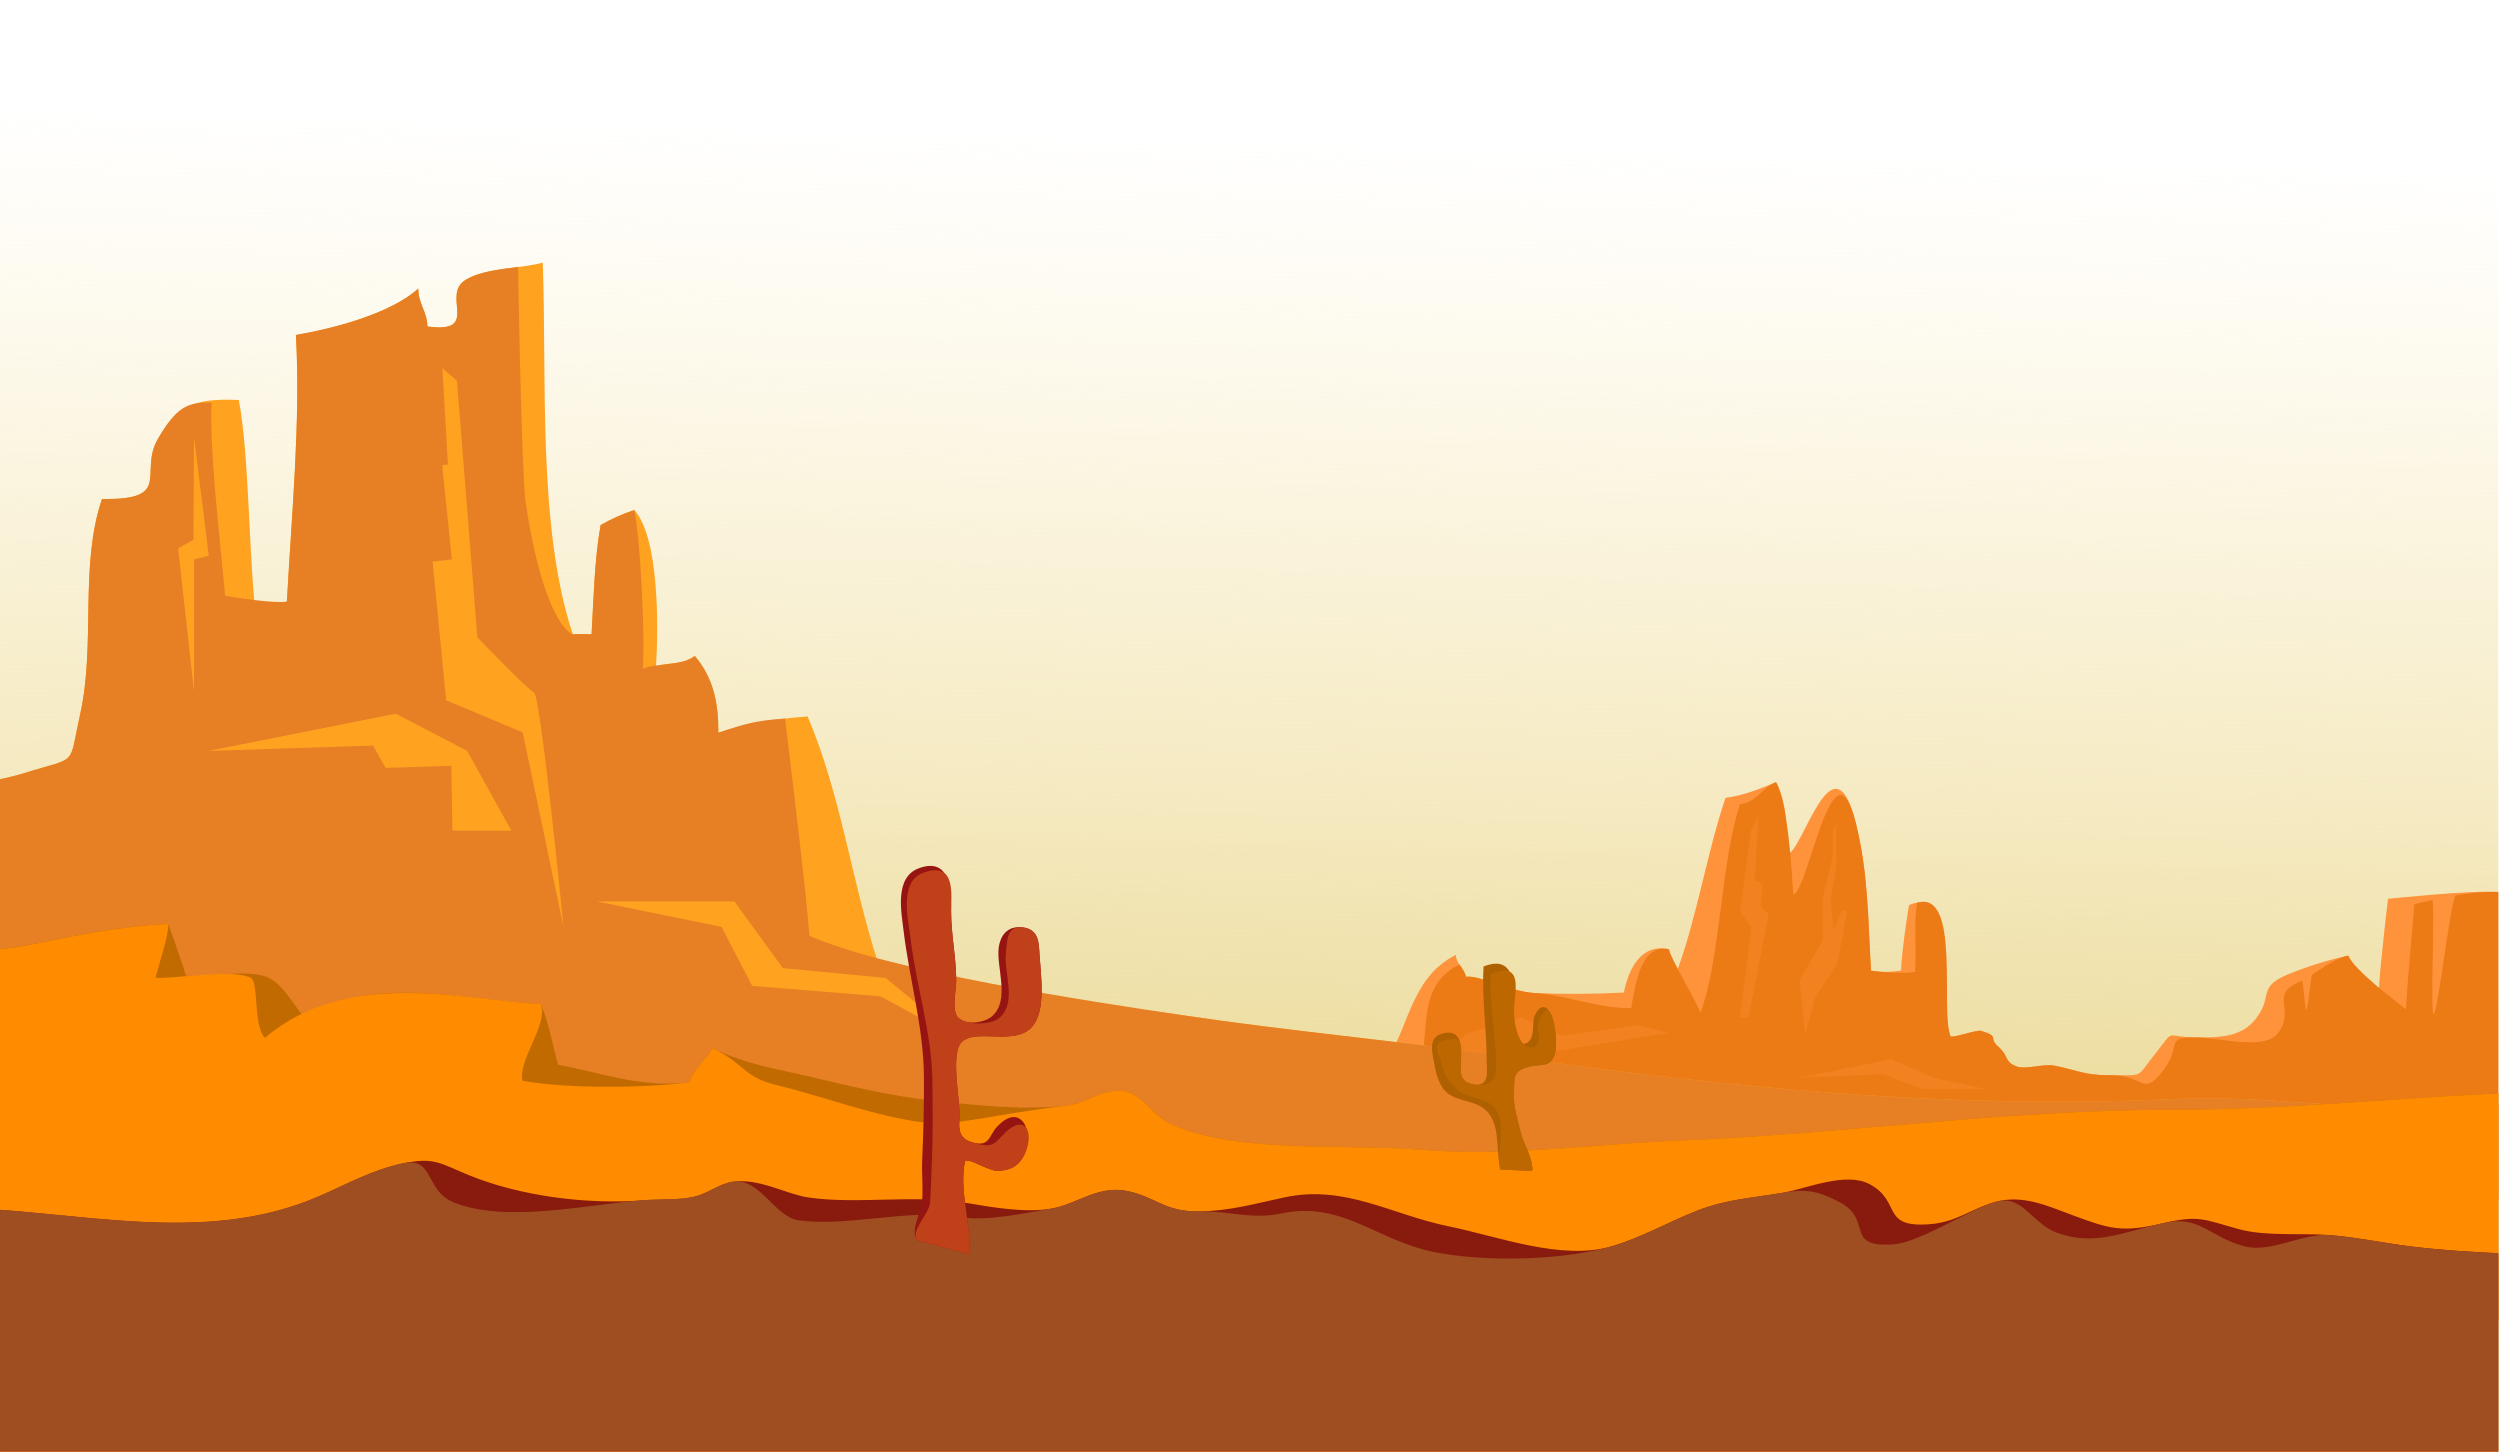
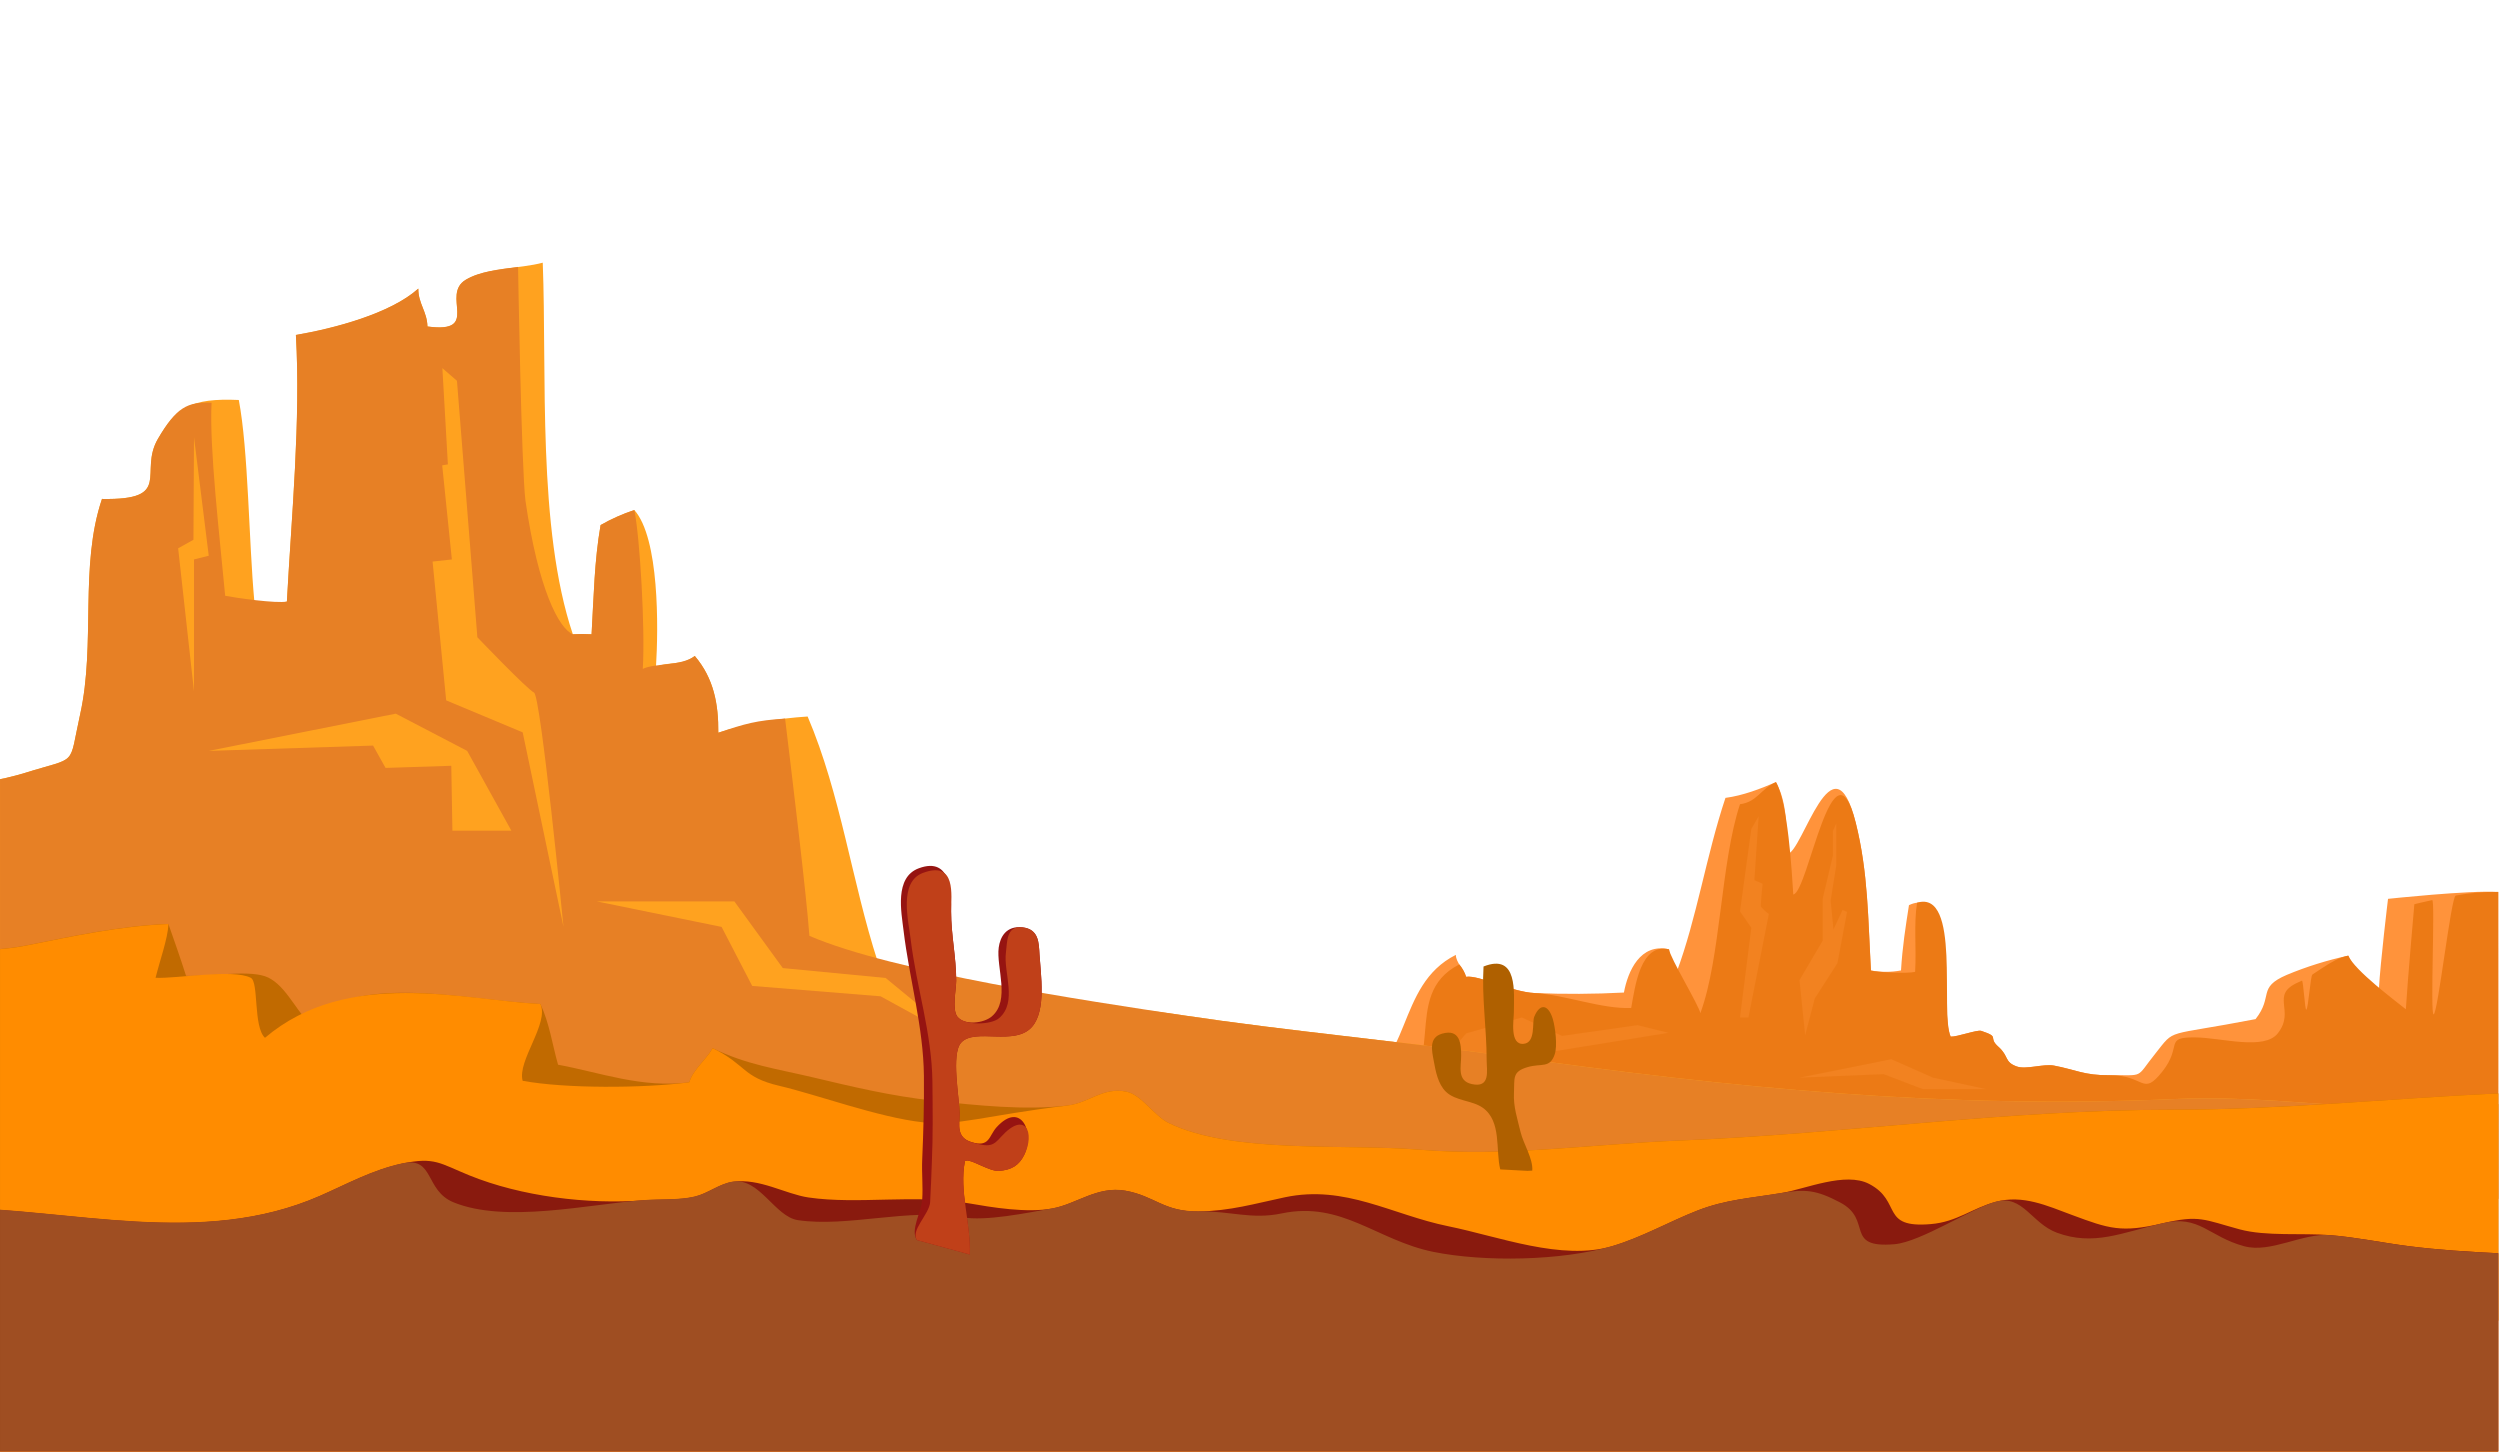
<svg xmlns="http://www.w3.org/2000/svg" width="1441" height="837" viewBox="0 0 1441 837" fill="none">
  <g clip-path="url(#clip0_1185_4908)">
-     <rect x="-5.071" y="0.863" width="1445.09" height="836.988" fill="url(#paint0_linear_1185_4908)" />
-     <path d="M1439.98 514.125C1423.24 513.062 1376.46 518.095 1376.46 518.095C1376.46 518.095 1372.07 554.218 1371.17 570.362C1365.48 565.795 1357.1 559.284 1353.53 550.83C1341.27 553.488 1329.37 557.217 1318.02 561.958C1300.87 569.349 1310.57 574.149 1300.1 587.419C1292.26 597.384 1280.5 598.165 1265.63 597.965C1246.85 597.716 1254.3 592.302 1242.23 607.416C1230.6 621.948 1236.54 619.54 1215.79 619.756C1201.42 619.905 1196.4 616.567 1183.94 614.209C1177.78 613.046 1167.79 616.667 1162.38 614.69C1155.13 612.05 1158.03 608.811 1151.89 603.38C1145.39 597.6 1153.34 597.965 1141.98 594.195C1139.63 593.415 1128.12 597.716 1124.34 597.517C1118.13 583.483 1127.18 508.96 1100.33 521.732C1098.37 534.288 1096.55 545.748 1095.74 559.367C1090.02 560.43 1084.1 560.43 1078.38 559.367C1076.73 529.804 1076.81 502.798 1069.64 474.182C1056.56 421.981 1039.02 491.039 1030.44 492.136C1029.56 478.052 1030.44 463.054 1023.64 450.813C1014.76 454.667 1004.57 458.586 994.553 459.898C983.421 493.265 978.051 529.206 966.272 560.729C965.821 556.776 962.47 551.827 961.98 547.193C945.419 543.356 938.285 559.882 936.031 572.106C918.855 573.006 901.634 573.1 884.446 572.388C871.041 571.707 852.833 561.991 845.033 563.021C843.798 558.802 839.153 554.717 839.153 550.382C803.875 568.153 814.948 614.408 776.73 630.568L1229.78 703.314C1237.33 692.103 1253.3 694.162 1266.12 694.627C1323.39 696.703 1383.02 699.377 1440 690.99L1439.98 514.125Z" fill="#FF933B" />
+     <path d="M1439.98 514.125C1423.24 513.062 1376.46 518.095 1376.46 518.095C1376.46 518.095 1372.07 554.218 1371.17 570.362C1365.48 565.795 1357.1 559.284 1353.53 550.83C1341.27 553.488 1329.37 557.217 1318.02 561.958C1300.87 569.349 1310.57 574.149 1300.1 587.419C1246.85 597.716 1254.3 592.302 1242.23 607.416C1230.6 621.948 1236.54 619.54 1215.79 619.756C1201.42 619.905 1196.4 616.567 1183.94 614.209C1177.78 613.046 1167.79 616.667 1162.38 614.69C1155.13 612.05 1158.03 608.811 1151.89 603.38C1145.39 597.6 1153.34 597.965 1141.98 594.195C1139.63 593.415 1128.12 597.716 1124.34 597.517C1118.13 583.483 1127.18 508.96 1100.33 521.732C1098.37 534.288 1096.55 545.748 1095.74 559.367C1090.02 560.43 1084.1 560.43 1078.38 559.367C1076.73 529.804 1076.81 502.798 1069.64 474.182C1056.56 421.981 1039.02 491.039 1030.44 492.136C1029.56 478.052 1030.44 463.054 1023.64 450.813C1014.76 454.667 1004.57 458.586 994.553 459.898C983.421 493.265 978.051 529.206 966.272 560.729C965.821 556.776 962.47 551.827 961.98 547.193C945.419 543.356 938.285 559.882 936.031 572.106C918.855 573.006 901.634 573.1 884.446 572.388C871.041 571.707 852.833 561.991 845.033 563.021C843.798 558.802 839.153 554.717 839.153 550.382C803.875 568.153 814.948 614.408 776.73 630.568L1229.78 703.314C1237.33 692.103 1253.3 694.162 1266.12 694.627C1323.39 696.703 1383.02 699.377 1440 690.99L1439.98 514.125Z" fill="#FF933B" />
    <path d="M1439.98 514.125C1431.74 513.966 1423.51 514.663 1415.48 516.201C1412.81 516.65 1405.19 584.214 1402.74 584.695C1400.66 585.094 1403.72 518.427 1401.92 518.809C1395.8 520.121 1391.63 521.201 1391.63 521.201C1391.63 521.201 1387.71 565.595 1386.73 581.739C1381.04 577.155 1357.09 559.284 1353.55 550.83C1348.49 551.76 1343.55 554.7 1338.67 557.889C1336.71 559.168 1334.75 560.463 1332.89 561.709C1331.73 562.44 1330.52 581.29 1329.36 581.955C1328.5 582.47 1327.68 564.815 1326.79 565.247C1326.21 565.546 1325.6 565.828 1324.99 566.094C1307.86 573.484 1323.38 582.353 1312.92 595.607C1305.08 605.572 1280.54 598.165 1265.64 597.965C1246.87 597.716 1258.35 602.649 1246.28 617.763C1234.66 632.295 1236.48 619.54 1215.8 619.756C1201.44 619.905 1196.42 616.567 1183.96 614.209C1177.8 613.046 1167.81 616.667 1162.4 614.69C1155.15 612.05 1158.05 608.811 1151.91 603.38C1145.41 597.6 1153.36 597.965 1142 594.195C1139.64 593.415 1128.14 597.716 1124.36 597.517C1118.14 583.483 1130.49 512.714 1104.99 520.32C1103.03 532.893 1104.68 546.479 1103.88 560.181C1099.37 561.244 1082.9 560.513 1078.4 559.45C1076.75 529.887 1076.83 502.881 1069.66 474.265C1056.58 422.064 1042.22 514.491 1033.65 515.587C1032.75 501.503 1030.57 463.137 1023.7 450.813C1014.82 454.667 1012.94 462.24 1002.94 463.552C991.808 496.919 991.847 552.491 980.068 584.014C979.618 580.061 962.429 551.827 962.037 547.193C945.476 543.356 942.438 568.784 940.224 580.991C923.388 581.772 901.437 573.219 884.504 572.388C871.098 571.707 852.89 561.991 845.09 563.021C844.329 560.457 842.999 558.039 841.17 555.896C805.892 573.667 837.466 618.029 799.229 634.189L1229.78 703.314C1237.32 692.103 1253.3 694.162 1266.12 694.627C1323.38 696.703 1383.02 699.377 1440 690.99L1439.98 514.125Z" fill="#EC7A15" />
    <path opacity="0.3" d="M821.297 623.077L845.149 595.607L877.154 586.456L900.359 597.085L943.79 590.89L961.763 595.325L894.146 606.236L869.647 600.34L849.715 612.747L845.795 606.535L821.297 623.077Z" fill="#FF933B" />
    <path opacity="0.3" d="M1009.45 477.803L1002.92 525.337L1009.45 534.787L1002.92 586.456H1007.82L1019.58 526.815C1017.88 525.586 1016.35 524.198 1015.01 522.679C1014.68 521.799 1015.99 509.392 1015.99 509.392L1011.25 507.333L1013.7 470.429L1009.45 477.803Z" fill="#FF933B" />
    <path opacity="0.3" d="M1040.49 596.803L1037.22 564.915L1050.6 542.177V517.962L1056.48 493.166V478.982L1058.44 474.564V498.763L1055.19 519.141L1056.82 535.683L1062.05 524.456L1064.66 525.635L1059.11 555.165L1046.04 575.544L1040.49 596.803Z" fill="#FF933B" />
    <path opacity="0.3" d="M1037.22 621.151L1090.14 610.521L1114.14 621.151L1145.01 627.794H1108.34L1085.73 619.158L1037.22 621.151Z" fill="#FF933B" />
    <path d="M1439.98 636.381C1415.48 634.239 1385.36 638.872 1367.46 638.042C1329.2 636.298 1292.55 631.714 1254.81 633.425C1120.36 639.487 997.119 626.898 867.609 608.678C805.324 599.909 743.038 594.411 680.988 585.077C628.071 577.122 553.947 575.112 505.93 554.335C491.015 508.362 484.704 458.005 465.517 412.996C449.093 414.042 429.533 417.098 414.03 422.347C414.187 405.954 411.463 391.023 400.468 378.101C392.746 384.047 385.416 380.991 378.105 384.496C379.536 361.709 380.065 310.189 365.621 293.979C358.782 296.251 352.261 299.159 346.179 302.649C342.572 323.442 342.259 343.605 340.985 365.595C337.39 365.371 333.781 365.371 330.186 365.595C309.607 304.376 315.291 215.769 312.841 151.411C299.729 154.949 280.346 154.251 268.567 161.26C253.75 170.062 277.504 192.484 246.381 188.232C246.243 179.778 241.03 174.945 241.128 166.408C225.135 180.791 192.64 189.361 170.572 193.132C173.394 242.376 168.083 296.802 165.378 346.811C159.209 348.034 152.791 348.034 146.622 346.811C143.368 311.634 143.192 259.632 137.646 230.551C109.874 229.322 101.603 234.935 91.039 253.022C79.691 272.388 100.29 288.365 58.779 287.601C45.687 326.399 55.251 370.91 46.216 411.651C39.318 442.659 45.452 435.75 14.368 445.516C0.125 449.829 -14.827 452.227 -29.945 452.624L-29.945 836.813H1439.98V636.381Z" fill="#FFA21F" />
    <path d="M1439.98 636.381C1415.48 634.239 1385.36 638.873 1367.46 638.042C1329.2 636.298 1292.55 631.714 1254.81 633.425C1120.36 639.487 997.119 626.898 867.609 608.678C805.324 599.909 743.038 594.411 680.988 585.077C628.071 577.122 514.573 560.247 466.536 539.42C464.909 516.268 456.58 447.758 452.523 414.192C436.099 415.238 429.533 417.098 414.03 422.347C414.187 405.954 411.463 391.023 400.468 378.101C392.746 384.047 377.811 382.054 370.501 385.542C371.932 362.755 368.874 309.524 365.621 293.979C358.782 296.251 352.261 299.159 346.179 302.649C342.572 323.442 342.259 343.605 340.985 365.595C337.39 365.371 333.781 365.371 330.186 365.595C322.17 362.273 310.293 339.819 302.885 288.664C300.533 270.295 298.612 153.836 298.612 153.836C287.97 155.231 276.524 156.427 268.547 161.177C253.73 169.979 277.484 192.401 246.361 188.149C246.224 179.695 241.011 174.862 241.109 166.325C225.116 180.708 192.621 189.278 170.552 193.049C173.374 242.293 168.063 296.719 165.358 346.728C159.479 347.973 135.686 344.585 129.786 343.406C126.533 308.229 120.634 258.702 121.947 232.129C107.992 231.514 101.583 234.836 91.02 252.922C79.691 272.388 100.29 288.365 58.779 287.601C45.687 326.399 55.251 370.91 46.216 411.651C39.318 442.659 45.452 435.75 14.368 445.515C0.125 449.829 -14.827 452.227 -29.945 452.624L-29.945 836.813H1439.98V636.381Z" fill="#E78025" />
    <path d="M263.392 219.506L275.152 367.323C275.152 367.323 303.884 397.351 307.803 399.194C311.723 401.038 324.796 534.272 324.796 534.272L301.277 422.131L257.179 403.695L249.34 323.692L260.452 322.463L254.886 268.219L258.159 267.671L254.984 212.198L263.392 219.506Z" fill="#FFA21F" />
    <path d="M111.816 251.959L120.322 320.32L111.816 322.463V398.48L102.683 316.035L111.502 311.119L111.816 251.959Z" fill="#FFA21F" />
    <path d="M120.321 432.81L228.116 411.352L269.274 432.81L294.752 478.799H260.768L260.121 441.396L222.236 442.626L215.043 429.754L120.321 432.81Z" fill="#FFA21F" />
    <path d="M343.904 519.557H423.28L451.209 558.005L510.496 563.702L554.593 600.025L507.556 574.265L433.57 568.286L415.931 534.272L343.904 519.557Z" fill="#FFA21F" />
    <path d="M1439.98 630.236C1377.54 633.176 1315.49 639.636 1252.83 639.636C1155.99 639.636 1064.34 653.555 967.839 657.424C917.273 659.434 868.785 666.924 817.671 662.656C775.71 659.168 710.308 665.247 673.658 647.31C665.172 643.157 657.979 631.017 649.198 629.223C635.812 626.466 627.64 635.75 615.41 637.212C591.127 640.135 562.493 637.095 538.797 634.521C513.476 631.764 490.604 626.217 469.064 621.101C447.525 615.986 430.337 613.76 410.777 604.161C407.053 610.804 399.488 616.501 397.293 623.842C370.07 627.379 345.963 618.178 321.66 613.694C318.407 602.267 316.721 589.827 311.488 578.7C267.508 576.541 208.927 560.729 177.118 588.283C170.278 581.805 163.595 566.343 152.737 562.706C141.879 559.068 119.281 563.038 107.228 562.456C103.975 552.159 100.623 542.709 97.056 532.561C69.402 533.657 42.022 539.537 14.74 545.034C1.609 547.691 -14.658 547.874 -29.965 549.319V749.403L-28.319 749.585C65.58 759.55 165.437 753.97 260.61 754.751C411.757 755.996 569.176 767.755 719.441 752.259C871.686 736.548 1028.54 737.727 1182.17 746.945C1240.62 750.449 1297.22 757.308 1356.17 757.308C1381.95 757.308 1412.11 761.56 1439.96 761.178L1439.98 630.236Z" fill="#C16A00" />
    <path d="M1439.98 630.236C1377.54 633.176 1315.49 639.636 1252.83 639.636C1155.99 639.636 1064.34 653.555 967.839 657.424C917.274 659.434 868.786 666.924 817.672 662.656C775.711 659.168 710.309 665.247 673.659 647.31C665.172 643.157 657.98 631.017 649.199 629.223C635.813 626.466 627.64 635.75 615.411 637.212C567.04 643.025 552.478 649.137 531.899 646.894C506.578 644.137 470.79 630.917 449.25 625.885C427.711 620.852 430.337 613.76 410.778 604.161C407.054 610.804 399.489 616.501 397.294 623.842C370.071 627.379 325.581 627.462 301.259 622.978C298.005 611.551 316.703 589.761 311.47 578.7C267.49 576.541 200.657 557.507 152.718 598.198C145.878 591.721 149.269 566.027 144.545 563.602C134.432 558.371 101.721 564.184 89.668 563.602C92.118 553.637 96.684 541.197 97.116 532.594C69.462 533.69 42.082 539.57 14.8 545.067C1.669 547.725 -14.598 547.907 -29.905 549.352V749.403L-28.259 749.585C65.64 759.55 165.497 753.97 260.669 754.751C411.816 755.996 569.235 767.755 719.501 752.259C871.746 736.548 1028.6 737.727 1182.23 746.945C1240.68 750.449 1297.28 757.308 1356.23 757.308C1382.01 757.308 1412.17 761.56 1440.02 761.178L1439.98 630.236Z" fill="#FF8C00" />
    <path d="M1439.98 722.364C1422.75 721.55 1405.5 720.421 1389.02 718.361C1373.52 716.401 1358.82 713.229 1343 711.917C1327.19 710.605 1306.27 712.747 1290.93 708.595C1270.33 703.031 1267.88 700.108 1246.56 705.107C1222.68 710.705 1215.63 708.23 1194.48 700.374C1179.88 694.943 1166 688.549 1150.46 692.701C1136.74 696.355 1128.02 704.327 1112.89 705.572C1083.49 708.08 1096.58 692.485 1077.42 682.437C1063.7 675.212 1040.59 685.376 1026.85 687.668C1008.59 690.708 994.729 691.422 978.266 697.85C962.273 704.111 946.3 713.279 929.268 718.311C900.144 726.881 863.886 712.714 834.762 706.801C802.208 700.158 775.475 682.786 740.687 690.093C723.342 693.747 709.113 698.032 690.651 698.281C670.856 698.547 665.486 689.313 648.63 686.356C632.52 683.516 620.428 694.096 606.61 696.571C591.558 699.261 571.901 695.94 558.142 693.548C527.195 688.183 494.759 694.412 466.027 690.226C452.798 688.283 437.785 678.982 422.497 681.191C414.658 682.32 408.073 687.984 400.488 689.778C391.355 691.953 380.438 691.14 370.874 691.87C338.653 694.362 300.317 689.595 270.429 677.438C253.633 670.595 250.497 666.708 231.956 670.661C214.748 674.332 200.108 682.487 184.429 689.362C116.165 719.258 42.375 696.82 -30.062 696.006V836.514H1439.98V722.364Z" fill="#891A0E" />
    <path d="M1439.98 722.364C1422.75 721.55 1405.5 720.421 1389.02 718.361C1373.52 716.401 1358.82 713.229 1343 711.917C1327.19 710.605 1308.9 722.48 1293.55 718.328C1272.96 712.764 1267.88 700.059 1246.52 705.041C1222.65 710.638 1206.71 718.328 1185.56 710.522C1170.96 705.091 1165.96 688.482 1150.42 692.635C1136.7 696.288 1107.11 715.887 1091.98 717.165C1062.58 719.657 1079.79 703.115 1060.62 693.083C1046.9 685.858 1040.55 685.31 1026.81 687.602C1008.55 690.641 994.69 691.356 978.226 697.783C962.234 704.045 946.26 713.213 929.229 718.245C900.105 726.815 855.223 727.496 826.119 721.567C793.565 714.923 773.437 692.12 738.688 699.427C721.343 703.065 709.113 697.949 690.651 698.198C670.856 698.464 665.485 689.23 648.63 686.273C632.52 683.433 620.427 694.013 606.61 696.488C591.558 699.178 568.255 704.028 554.497 701.636C523.55 696.272 488.644 707.532 459.931 703.297C446.722 701.354 437.804 678.849 422.517 681.058C414.677 682.188 408.092 687.851 400.507 689.645C391.374 691.821 380.458 691.007 370.893 691.738C338.673 694.229 291.38 705.207 261.492 693.05C244.695 686.207 250.516 666.576 231.976 670.529C214.768 674.199 200.127 682.354 184.448 689.23C116.185 719.125 42.395 696.687 -30.043 695.873V836.515H1439.98V722.364Z" fill="#9F4E22" />
    <path d="M599.182 550.316C598.77 543.672 598.927 535.6 589.382 534.521C579.837 533.441 576.447 540.268 575.663 546.147C574.134 557.574 582.483 576.507 571.743 585.808C567.118 589.811 555.966 591.239 551.85 586.041C548.616 581.938 551.164 570.196 551.164 565.247C551.164 551.578 548.224 539.105 548.224 525.386C548.224 515.969 548.871 493.348 529.605 500.473C515.435 505.688 519.571 525.901 520.786 536.215C524.137 564.3 532.232 591.621 532.545 620.088C532.722 636.215 532.251 652.342 531.565 668.253C531.212 676.192 532.075 683.683 531.565 691.505C531.154 698.331 524.431 709.393 528.567 714.757L558.945 723.061C559.651 705.174 552.712 686.523 556.182 669.183L556.965 668.967C559.592 668.07 570.469 675.245 575.604 674.897C583.228 674.365 587.363 671.575 590.284 665.779C596.693 652.94 588.5 634.222 574.389 649.784C569.94 654.767 570.469 661.56 559.925 658.305C551.027 655.564 553.065 648.34 553.065 641.696C553.065 633.01 548.028 607.516 553.986 600.955C561.944 592.236 585.129 603.28 594.987 591.671C603.101 582.154 599.887 561.643 599.182 550.316Z" fill="#961411" />
    <path d="M599.182 550.316C598.77 543.672 598.927 535.601 589.382 534.521C579.838 533.441 580.622 543.174 579.818 549.07C578.289 560.497 586.658 577.537 575.898 586.855C571.293 590.841 555.966 591.256 551.85 586.057C548.617 581.955 551.164 570.213 551.164 565.263C551.164 551.595 548.225 539.122 548.225 525.403C548.225 515.986 551.321 496.022 532.055 503.114C517.885 508.329 523.647 530.734 524.863 541.032C528.214 569.133 537.132 595.192 537.445 623.659C537.622 639.786 537.798 654.186 537.112 670.163C536.779 678.119 536.602 685.111 536.132 692.95C535.74 699.76 524.49 709.443 528.626 714.807L559.004 723.111C559.71 705.224 552.772 686.573 556.241 669.233L557.025 669.017C559.651 668.12 570.528 675.295 575.663 674.947C583.287 674.415 587.423 671.625 590.343 665.828C596.752 652.99 591.088 639.687 576.976 655.299C572.527 660.281 570.567 661.61 559.984 658.355C551.086 655.614 553.124 648.389 553.124 641.746C553.124 633.06 548.087 607.566 554.045 601.005C562.003 592.286 585.188 603.33 595.047 591.721C603.102 582.154 599.887 561.643 599.182 550.316Z" fill="#C04019" />
    <path d="M895.127 587.685C892.815 579.48 887.895 577.487 884.348 586.024C882.996 589.262 885.308 600.972 878.272 601.652C869.962 602.516 872.588 587.651 872.588 583.533C872.588 572.421 875.175 549.12 855.106 557.092C854.028 574.813 856.909 592.966 856.909 610.937C856.909 616.999 859.32 627.313 848.305 624.855C839.584 622.911 842.288 614.491 842.21 608.445C842.21 601.902 841.642 592.784 831.215 595.806C823.375 598.065 825.335 605.589 826.472 611.8C827.472 617.381 828.863 624.788 833.351 629.206C838.917 634.704 848.678 634.189 854.695 638.54C865.65 646.379 861.946 662.922 864.749 674.049L880.428 674.88C881.358 674.877 882.287 674.833 883.211 674.747C883.721 667.838 878.115 659.417 876.449 652.491C874.627 644.868 872.236 637.826 872.647 630.037C873.078 621.55 871.432 617.73 880.487 615.089C888.522 612.714 893.383 616.019 896.166 607.632C897.754 602.765 896.48 592.468 895.127 587.685Z" fill="#AF6000" />
-     <path d="M895.126 587.685C892.813 579.48 890.187 580.809 886.64 589.346C885.287 592.585 890.07 602.998 883.033 603.729C874.724 604.609 872.587 587.652 872.587 583.533C872.587 572.422 879.271 553.405 859.201 561.377C858.143 579.098 862.455 597.202 862.455 615.172C862.455 621.234 859.319 627.313 848.304 624.855C839.583 622.912 842.287 614.491 842.209 608.446C842.209 601.902 842.836 596.554 832.409 599.577C824.57 601.836 829.999 607.748 831.096 613.977C832.096 619.557 835.134 623.377 839.602 627.795C845.168 633.309 853.165 632.08 859.201 636.398C870.137 644.237 861.945 662.972 864.748 674.05L880.427 674.88C881.357 674.878 882.286 674.833 883.21 674.747C883.72 667.838 878.114 659.418 876.448 652.492C874.626 644.868 872.234 637.826 872.646 630.037C873.077 621.55 871.431 617.73 880.486 615.089C888.521 612.714 893.382 616.019 896.165 607.632C897.752 602.766 896.478 592.468 895.126 587.685Z" fill="#BC6700" />
  </g>
  <defs>
    <linearGradient id="paint0_linear_1185_4908" x1="717.473" y1="777.661" x2="735.178" y2="77.922" gradientUnits="userSpaceOnUse">
      <stop stop-color="#E2CE7B" />
      <stop offset="1" stop-color="#F8E3A1" stop-opacity="0" />
    </linearGradient>
    <clipPath id="clip0_1185_4908">
      <rect width="1440" height="836" fill="white" transform="translate(0.018 0.863)" />
    </clipPath>
  </defs>
</svg>